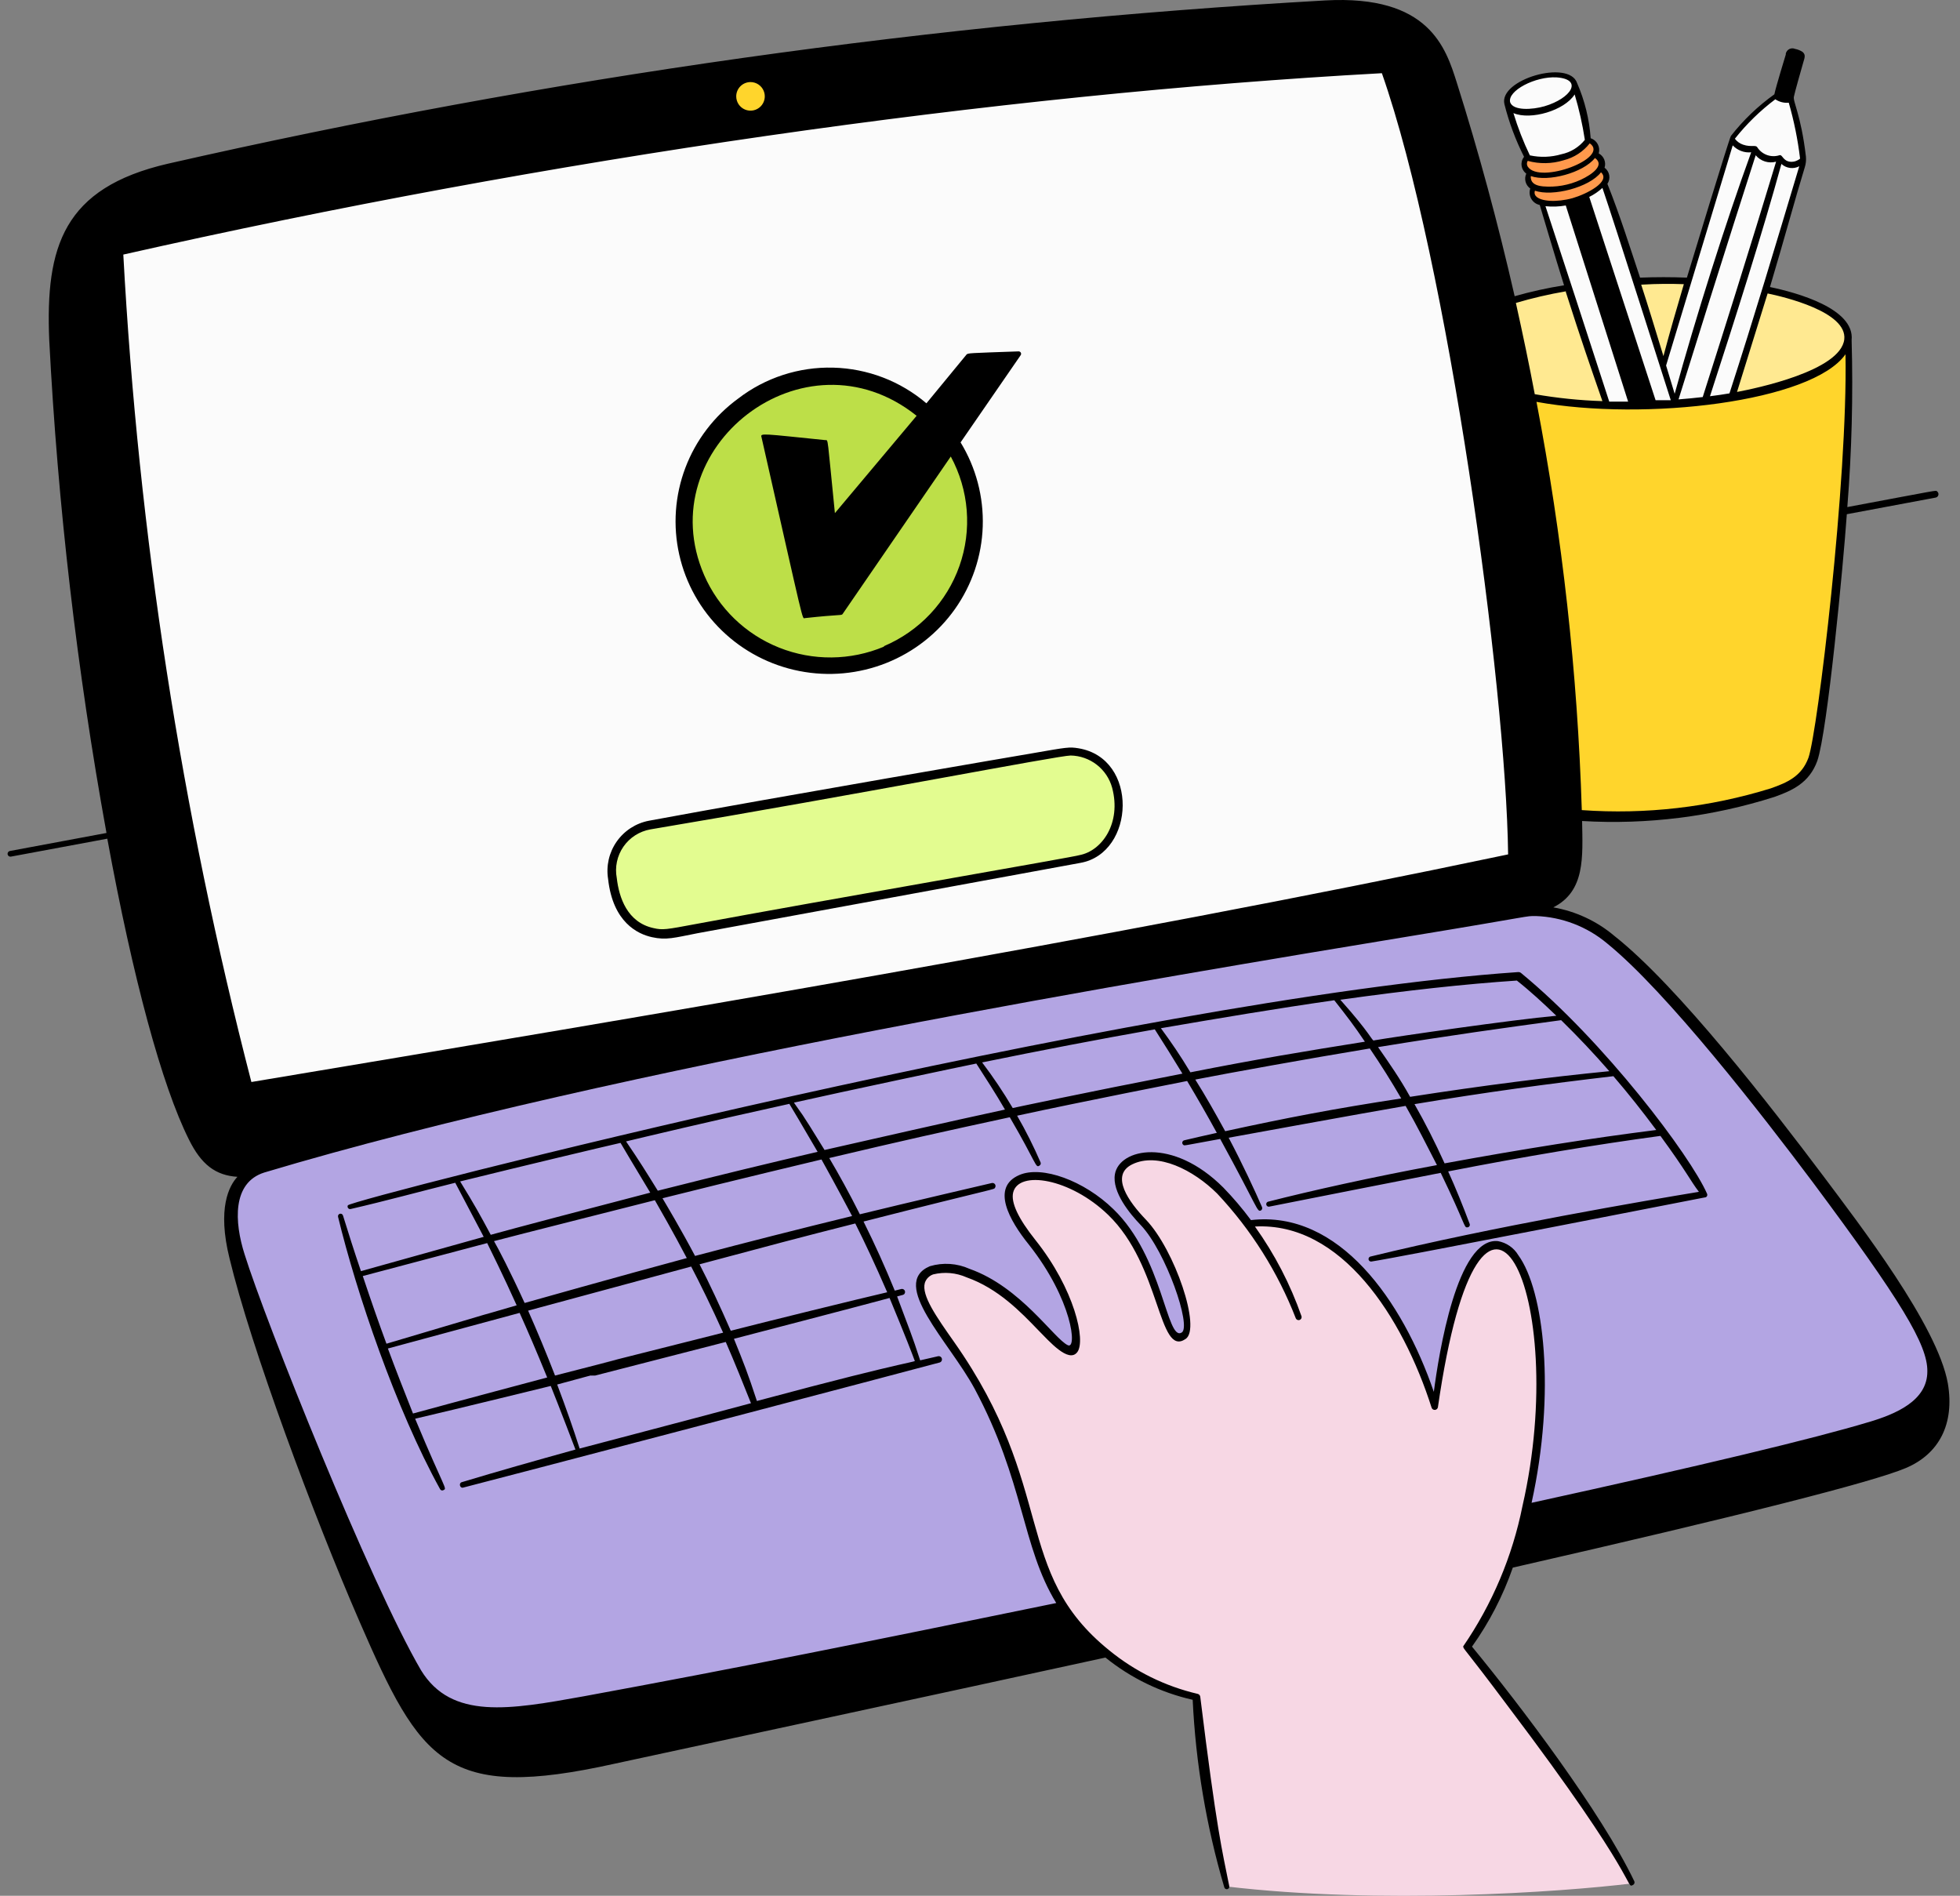
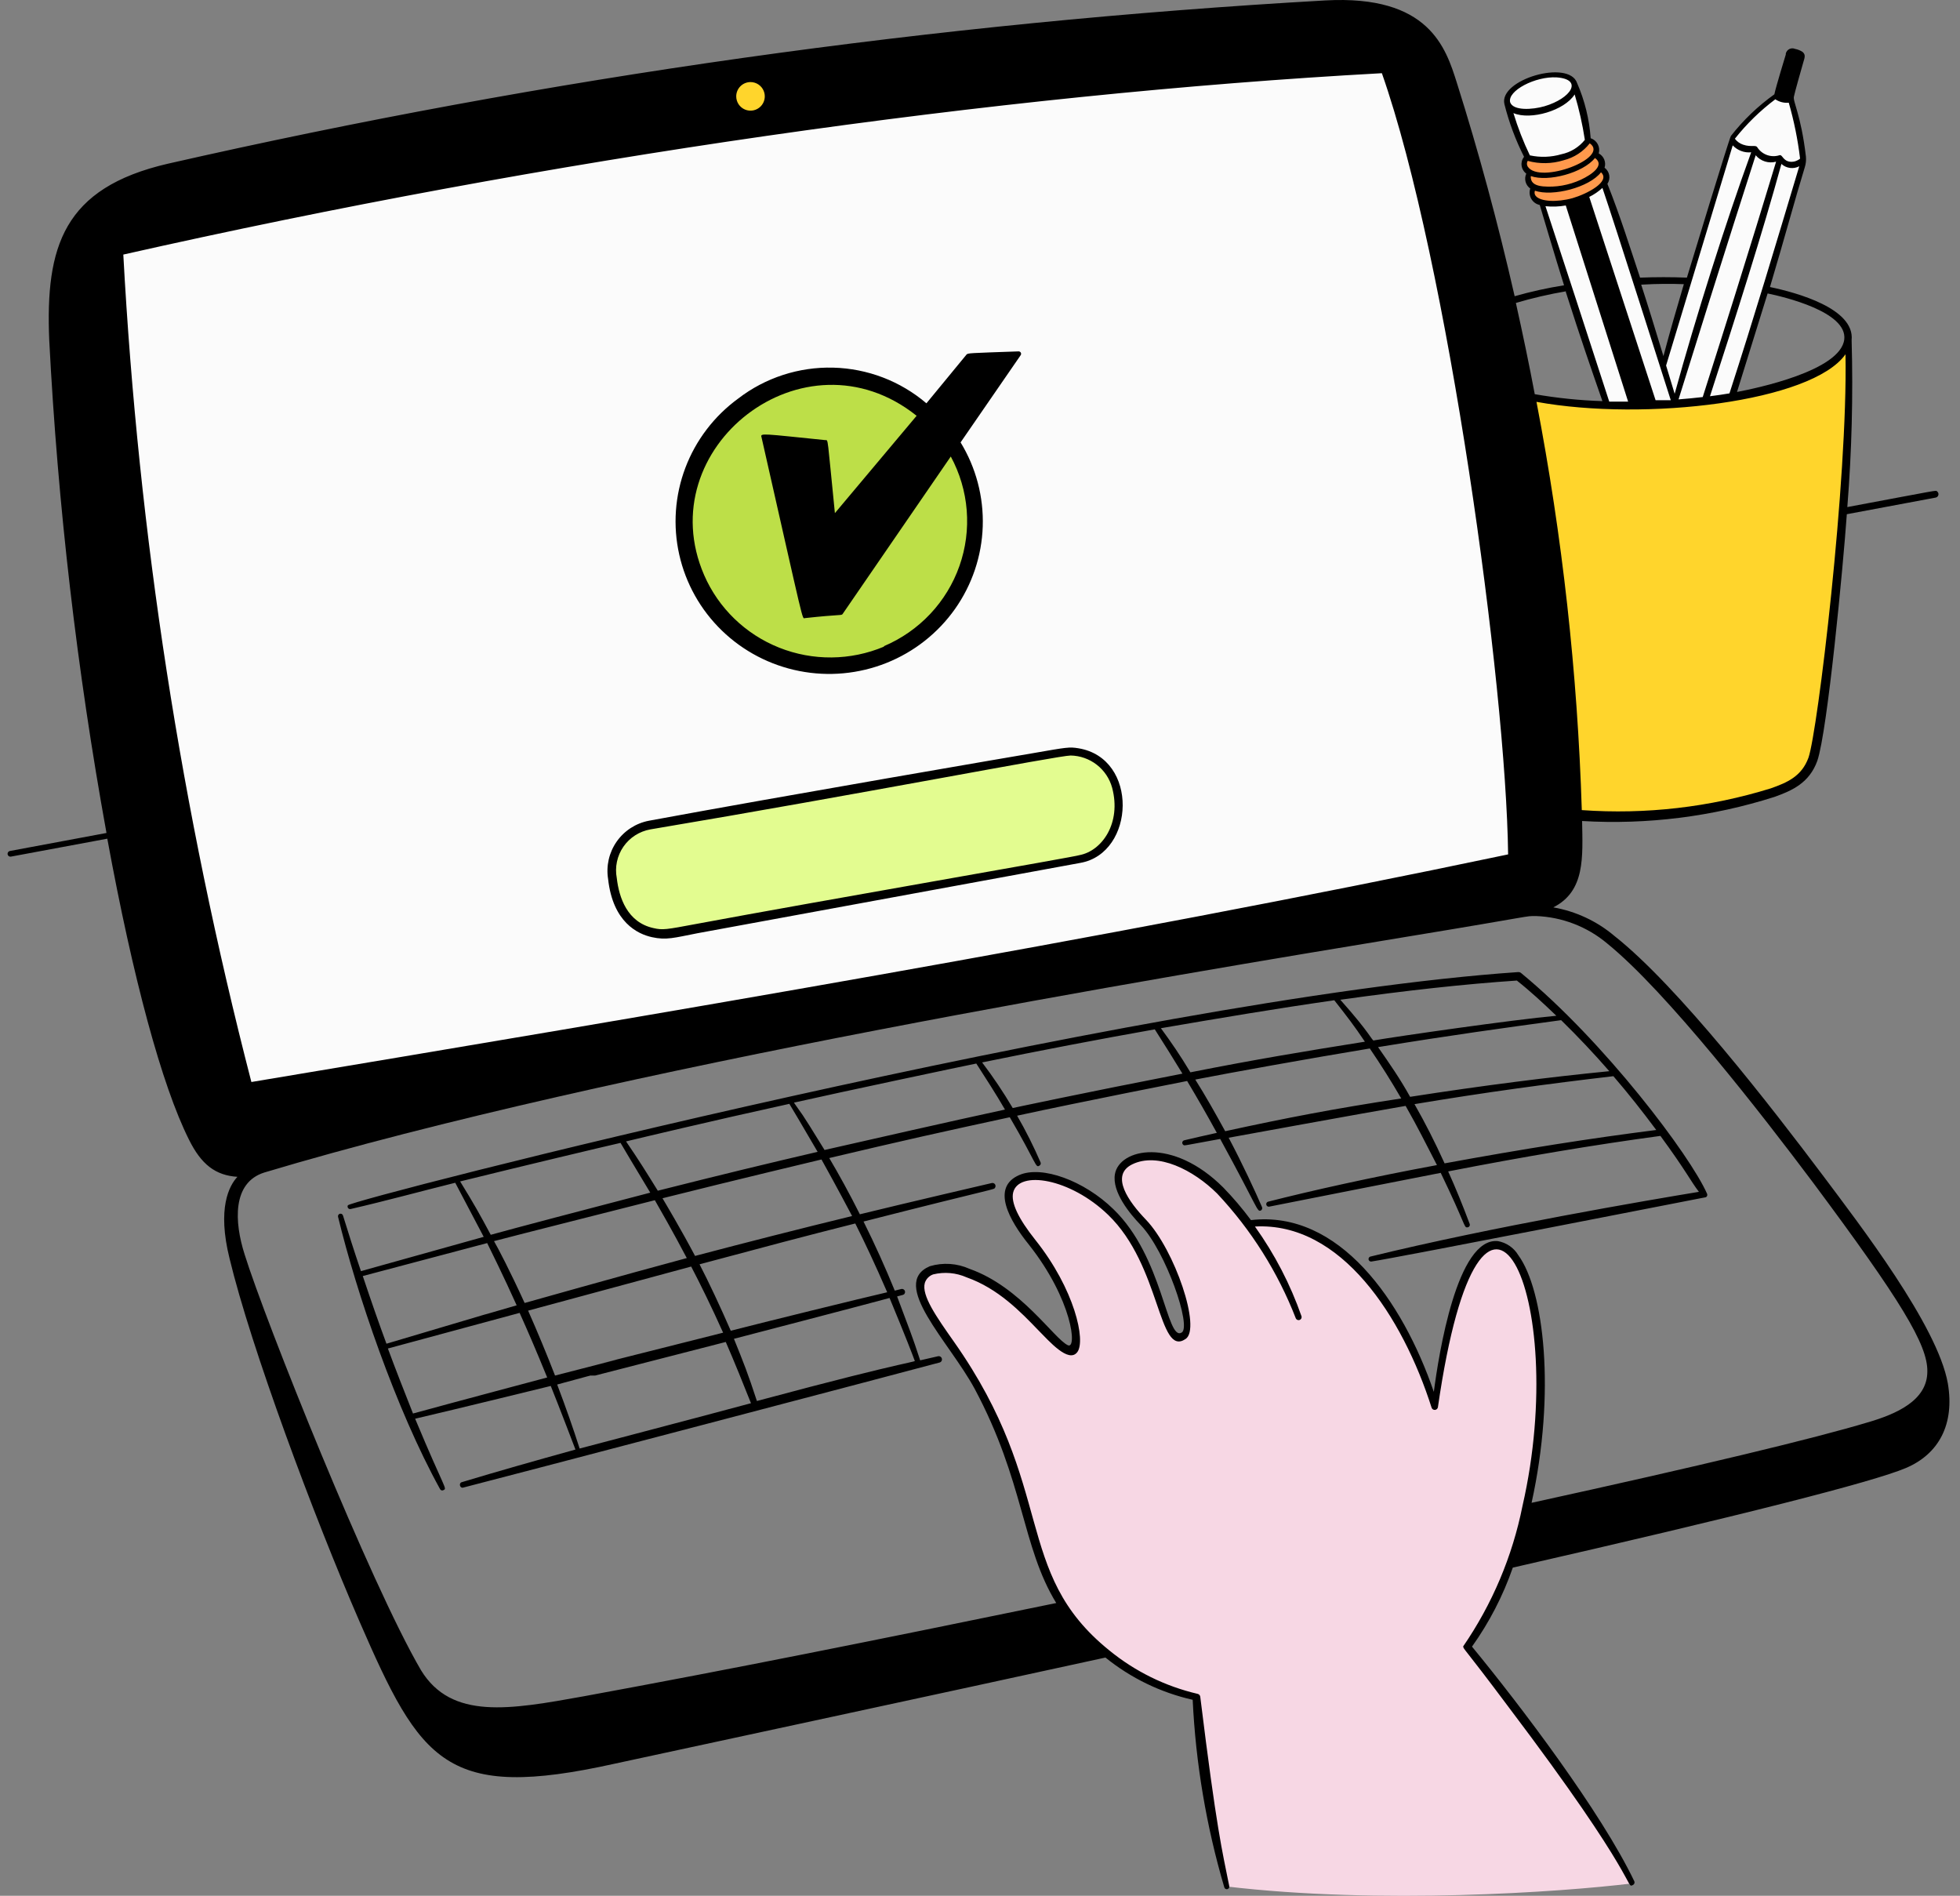
<svg xmlns="http://www.w3.org/2000/svg" width="152" height="147" viewBox="0 0 152 147" fill="none">
  <rect x="0" y="0" width="152" height="147" fill="#808080" stroke="none" />
-   <path d="M118.713 22.777L116.703 23.447L118.713 30.816L120.946 31.262L123.849 31.486H127.199L132.335 31.262L135.684 30.592L139.927 29.253L142.383 27.913L143.277 26.796L143.053 25.456L142.607 24.563L140.82 23.447L138.141 22.777L133.898 21.884L129.432 21.66L125.859 21.884L121.616 22.33L118.713 22.777Z" fill="#FFE991" />
  <path d="M134.344 10.945L128.984 28.139L129.878 31.266L134.12 31.042L139.926 12.731L139.256 9.158L138.81 7.595L138.14 7.148L134.567 10.275L134.344 10.945Z" fill="#FBFBFB" />
  <path d="M121.835 22.776L124.738 31.485H127.417H129.204L129.874 31.262L124.514 14.737V14.29V13.62L124.291 13.174L124.068 12.504L123.844 12.057V11.611L123.621 11.164L123.174 10.941L122.505 7.814L122.058 6.475L121.611 6.028L120.495 5.805L118.932 6.028L117.592 6.698L116.922 7.368V8.484L118.485 12.281L118.262 12.727L118.708 13.397L118.485 14.29L118.932 14.514L118.708 14.96L119.155 15.63L119.602 15.854L121.835 22.776Z" fill="#FBFBFB" />
  <path d="M118.266 12.728L118.489 12.281L119.382 12.505H120.275L121.169 12.281L121.839 12.058L122.732 11.388L123.178 10.941L123.625 11.165L123.848 11.611V12.058L124.295 12.505L124.072 12.951L124.518 13.398V13.844L124.295 14.291L123.402 14.961L121.615 15.631L120.275 15.854L119.605 15.631L119.159 15.408C119.084 15.333 118.936 15.14 118.936 14.961V14.738V14.514L118.489 14.068V13.621L118.712 13.398L118.266 12.951V12.728Z" fill="#FF994C" />
  <path d="M122.282 63.419L118.039 30.816L120.942 31.04L124.738 31.486L130.768 31.263L135.234 30.593L138.583 29.7L141.486 28.583L142.826 27.467L143.273 26.797L143.049 39.302L140.816 57.613L140.37 59.623L139.03 60.739L134.787 62.303L128.534 63.196H123.398L122.282 63.419Z" fill="#FFD52C" />
  <path d="M7.281 32.605V19.207L51.943 8.935L63.778 6.925L100.177 3.129H108.886L114.915 22.333L118.711 52.033L119.828 67.888L103.75 70.791L67.574 78.16C54.846 80.542 29.255 85.35 28.719 85.529C28.183 85.708 21.647 86.199 18.447 86.422C15.767 77.416 10.408 58.956 10.408 57.169C10.408 54.936 8.844 49.8 8.621 48.014C8.442 46.584 7.653 37.146 7.281 32.605Z" fill="#FBFBFB" />
  <path d="M48.374 71.014L47.704 69.228C47.556 68.781 47.258 67.843 47.258 67.664C47.258 67.441 47.481 66.771 47.481 66.547C47.481 66.369 47.63 65.878 47.704 65.654L48.598 64.761L49.491 64.314L50.831 63.868L74.948 59.625L82.54 58.285H83.88L85.443 59.178L86.783 60.878V62.975L86.113 64.985L84.773 66.325L75.841 68.111L53.064 72.354H50.384L48.374 71.014Z" fill="#E3FC90" />
  <path d="M58.194 9.378L56.631 8.485C56.408 7.964 55.961 6.877 55.961 6.699C55.961 6.475 56.854 5.582 57.301 5.582H59.757C60.204 5.582 60.874 6.475 60.874 6.922C60.874 7.368 60.204 8.932 60.204 9.155C60.204 9.334 58.864 9.378 58.194 9.378Z" fill="#FFD52C" />
  <path d="M53.644 36.889L54.707 34.771L55.416 33.359L57.188 31.947L58.96 30.888L60.733 29.829L62.859 29.477H65.695L69.594 30.535L71.366 31.947L73.493 34.065L74.556 36.536L75.62 40.419L75.265 43.595L73.847 46.772L71.721 48.89L69.24 50.655L65.341 51.361H61.087L57.897 49.596L55.416 47.125L53.289 43.242V40.066L53.644 36.889Z" fill="#BDDF48" />
-   <path d="M18.893 91.555L19.563 89.545L79.856 76.816L117.595 70.117L120.721 70.787L123.624 71.904L128.76 76.37L142.829 93.788L149.304 103.39L150.198 107.186V110.089L141.489 113.215L78.07 127.06C72.412 128.326 60.964 130.901 60.428 131.08C59.758 131.303 52.613 133.76 51.719 133.983C51.005 134.162 41.894 134.355 37.428 134.43L32.292 131.973L24.253 113.885L18.223 96.691L18 93.788L18.893 91.555Z" fill="#B3A5E3" />
  <path d="M92.812 131.751L95.046 146.266C107.015 147.695 121.024 146.713 126.532 146.043L124.075 141.8L122.736 139.79L120.949 137.111L117.823 132.868L115.366 129.741L113.803 127.508L116.93 121.926L118.493 116.79L119.386 112.1V107.634L119.163 102.945L118.493 99.372L117.823 98.032L117.376 97.362L116.93 96.915L116.483 96.469H115.813L115.143 96.915L114.25 97.809L113.133 100.042L112.24 103.168L111.794 106.294L111.347 108.527L109.114 103.615L107.551 101.158L105.541 98.478L104.424 97.362L102.415 96.022L100.405 95.129L98.395 94.906H96.832L95.939 93.789L93.929 91.779L92.366 90.663L91.249 89.993L90.356 89.769H89.463H88.123L87.007 90.439L86.783 91.109V91.779L87.453 93.119L89.016 94.906L90.356 97.139L91.696 100.935L92.142 102.945L91.919 103.615H91.249L90.579 102.721L89.909 100.935L89.24 99.148L88.123 96.692L87.007 94.906L84.997 92.896L82.764 91.779L81.201 91.333H79.861H79.191L78.297 92.003L78.074 92.449L78.297 93.566L78.967 94.682L80.307 96.469L81.647 98.478L82.764 100.712C82.912 101.307 83.21 102.543 83.21 102.721C83.21 102.9 83.359 103.689 83.434 104.061L83.21 104.731L82.764 104.508L81.87 104.061L80.977 102.945L78.744 100.935L76.734 99.595L74.725 98.478H72.938L71.822 98.702L71.375 99.372L71.598 100.712L73.162 103.391L74.948 106.071L77.181 110.09L79.414 117.013L80.531 120.586L82.317 124.382L84.773 127.732L87.453 129.518L90.356 130.858L92.812 131.751Z" fill="#F7D7E4" />
  <path d="M74.95 27.498L71.845 31.272C69.826 29.55 67.271 28.573 64.61 28.507C61.949 28.44 59.347 29.288 57.244 30.907C55.383 32.266 53.96 34.133 53.148 36.281C52.337 38.429 52.173 40.764 52.676 43.003C53.178 45.242 54.326 47.288 55.979 48.89C57.632 50.493 59.719 51.584 61.986 52.03C64.253 52.477 66.602 52.259 68.746 51.404C70.89 50.549 72.738 49.093 74.064 47.215C75.389 45.336 76.136 43.115 76.212 40.822C76.288 38.53 75.692 36.265 74.494 34.303L79.158 27.535C79.176 27.507 79.187 27.473 79.187 27.439C79.188 27.405 79.18 27.372 79.163 27.342C79.146 27.312 79.121 27.288 79.091 27.271C79.062 27.254 79.028 27.245 78.993 27.246C75.102 27.384 75.064 27.372 74.95 27.498ZM68.55 50.141C65.959 51.23 63.039 51.258 60.427 50.219C57.815 49.18 55.723 47.157 54.608 44.594C50.336 34.744 62.364 25.271 71.085 32.24L64.747 39.788C64.139 33.762 64.24 34.14 64.012 34.127C59.158 33.637 58.942 33.561 59.056 33.901C62.441 48.82 62.187 47.952 62.428 47.927C65.191 47.625 65.254 47.739 65.343 47.613L73.734 35.398C74.433 36.688 74.854 38.11 74.97 39.571C75.086 41.032 74.894 42.501 74.406 43.884C73.919 45.268 73.146 46.535 72.138 47.606C71.129 48.677 69.907 49.527 68.55 50.103V50.141Z" fill="black" />
  <path d="M83.627 58.02C82.938 57.909 82.78 57.933 80.073 58.407C79.496 58.502 60.494 61.755 50.325 63.639C49.313 63.831 48.416 64.412 47.825 65.255C47.233 66.099 46.995 67.14 47.159 68.157C47.531 71.513 49.446 72.423 50.562 72.668C51.678 72.914 52.28 72.716 54.1 72.36L83.785 66.907C88.035 66.155 88.336 58.787 83.627 58.02ZM53.918 71.656C51.678 72.075 51.385 72.13 50.681 71.964C48.639 71.521 48.006 69.59 47.832 68.086C47.752 67.667 47.756 67.236 47.844 66.819C47.932 66.401 48.102 66.006 48.344 65.654C48.587 65.303 48.896 65.004 49.255 64.773C49.614 64.543 50.016 64.385 50.436 64.311C66.778 61.565 82.092 58.582 83.033 58.582C83.766 58.596 84.474 58.846 85.053 59.295C85.632 59.744 86.051 60.368 86.246 61.075C86.982 63.829 85.455 65.981 83.714 66.306C83.73 66.377 63.605 69.851 53.918 71.656ZM92.063 83.819C92.918 85.252 93.575 86.399 94.366 87.84C93.393 88.053 92.585 88.243 91.842 88.417C91.804 88.425 91.769 88.444 91.742 88.472C91.715 88.499 91.697 88.534 91.689 88.572C91.681 88.61 91.685 88.649 91.7 88.685C91.714 88.721 91.739 88.751 91.77 88.773C91.865 88.845 91.668 88.853 94.627 88.314C97.635 93.807 97.476 93.997 97.793 93.854C97.833 93.827 97.862 93.787 97.877 93.741C97.891 93.695 97.889 93.646 97.872 93.601C97.35 92.39 96.368 90.269 95.284 88.219C95.284 88.219 105.936 86.273 109.007 85.75C109.988 87.468 110.59 88.71 111.437 90.34C106.3 91.29 101.647 92.335 98.355 93.174C98.329 93.179 98.305 93.189 98.284 93.204C98.262 93.218 98.244 93.237 98.229 93.258C98.215 93.28 98.205 93.304 98.2 93.33C98.195 93.355 98.195 93.382 98.201 93.407C98.206 93.433 98.216 93.457 98.23 93.478C98.245 93.5 98.264 93.518 98.285 93.533C98.307 93.547 98.331 93.557 98.357 93.562C98.382 93.567 98.409 93.567 98.434 93.561C100.017 93.237 110.724 91.14 111.729 90.942C113.676 94.978 113.526 95.184 113.779 95.168C113.811 95.17 113.844 95.163 113.873 95.15C113.902 95.136 113.928 95.116 113.947 95.09C113.967 95.064 113.98 95.034 113.985 95.002C113.99 94.97 113.987 94.937 113.977 94.907C113.447 93.49 112.893 92.121 112.307 90.831C118.179 89.684 123.711 88.758 128.768 88.077C130.802 90.855 131.079 91.535 131.752 92.414C127.906 93.047 115.671 95.128 106.253 97.439C106.209 97.457 106.173 97.491 106.152 97.533C106.13 97.575 106.125 97.624 106.136 97.67C106.148 97.716 106.175 97.757 106.214 97.784C106.253 97.811 106.301 97.824 106.348 97.819C108.216 97.55 132.369 92.81 132.29 92.833C132.338 92.809 132.374 92.768 132.392 92.718C132.409 92.668 132.407 92.613 132.385 92.564C131.095 89.62 124.416 80.749 117.95 75.438C117.887 75.39 117.807 75.368 117.728 75.375C88.027 77.417 27.216 93.023 26.979 93.459C26.96 93.493 26.951 93.532 26.955 93.571C26.958 93.61 26.973 93.647 26.998 93.678C27.023 93.708 27.056 93.731 27.093 93.743C27.131 93.754 27.171 93.754 27.208 93.743C29.915 93.118 32.605 92.382 35.304 91.71C35.399 91.884 35.826 92.691 37.512 95.904L27.992 98.563C27.453 96.98 27.002 95.556 26.599 94.25C26.584 94.2 26.55 94.157 26.504 94.132C26.458 94.107 26.404 94.101 26.353 94.115C26.303 94.13 26.261 94.164 26.235 94.21C26.21 94.256 26.204 94.31 26.219 94.361C27.628 100.185 30.706 109.279 34.133 115.475C34.158 115.517 34.198 115.549 34.245 115.562C34.292 115.575 34.343 115.57 34.386 115.546C34.695 115.38 34.544 115.641 32.194 110.007C35.423 109.255 42.712 107.466 42.712 107.466C43.313 108.946 44.627 112.397 44.627 112.397C41.461 113.275 38.636 114.074 35.803 114.929C35.557 115.008 35.668 115.412 35.913 115.349C37.211 115.032 71.083 106.137 72.903 105.638C72.958 105.613 73.002 105.57 73.027 105.516C73.053 105.462 73.058 105.401 73.043 105.343C73.028 105.286 72.993 105.235 72.944 105.201C72.896 105.166 72.836 105.15 72.777 105.155L71.36 105.48C70.695 103.43 70.569 103.216 69.572 100.526C70.07 100.391 70.102 100.407 70.157 100.296C70.18 100.256 70.191 100.21 70.188 100.164C70.185 100.118 70.168 100.074 70.141 100.037C70.113 100 70.075 99.972 70.032 99.956C69.988 99.94 69.941 99.937 69.896 99.948L69.39 100.075C68.654 98.27 67.862 96.513 66.968 94.717C77.557 92.018 77.058 92.271 77.169 92.089C77.195 92.049 77.207 92.002 77.205 91.954C77.204 91.907 77.188 91.861 77.16 91.823C77.132 91.784 77.092 91.755 77.047 91.739C77.003 91.723 76.954 91.721 76.908 91.733C76.908 91.733 70.403 93.245 66.683 94.155C65.892 92.572 65.045 91.037 64.309 89.794C70.157 88.409 72.832 87.816 78.309 86.629C80.43 90.261 80.295 90.586 80.612 90.38C80.653 90.356 80.685 90.319 80.701 90.274C80.717 90.228 80.716 90.179 80.699 90.135C80.162 88.892 79.554 87.682 78.879 86.51C83.785 85.442 92.063 83.819 92.063 83.819ZM50.784 93.063C51.124 93.656 52.177 95.484 53.261 97.55C48.164 98.919 40.686 101.032 40.686 101.032C39.546 98.539 38.636 96.798 38.311 96.236C40.037 95.777 48.172 93.728 50.784 93.063ZM53.902 97.384C52.762 95.231 51.678 93.427 51.377 92.912C56.917 91.52 63.707 89.905 63.707 89.905C63.937 90.309 65.021 92.279 66.082 94.29C62.022 95.279 57.827 96.347 53.902 97.384ZM51.013 92.327C50.095 90.847 49.613 90.063 48.552 88.504C49.573 88.259 55.152 86.922 61.215 85.592C61.594 86.233 62.006 86.898 63.407 89.312C59.64 90.19 56.086 91.045 51.013 92.327ZM53.601 98.207C54.25 99.442 55.231 101.436 56.078 103.335C35.66 108.487 56.308 103.272 43.044 106.659C42.387 104.965 41.667 103.232 40.955 101.626L53.601 98.207ZM56.672 103.185C55.88 101.365 54.97 99.418 54.25 98.033C59.276 96.687 62.457 95.841 66.327 94.867C67.118 96.45 67.831 97.962 68.804 100.201C66.651 100.7 59.252 102.52 56.672 103.185ZM63.945 89.169C61.84 85.742 62.307 86.589 61.571 85.497C65.069 84.706 74.526 82.703 75.713 82.466C76.433 83.59 77.209 84.777 77.937 86.035C73.497 86.993 67.894 88.275 63.945 89.169ZM48.117 88.607C48.52 89.288 48.908 89.96 50.428 92.477C45.616 93.728 39.728 95.279 38.058 95.746C37.211 94.163 36.808 93.435 35.684 91.607C40.86 90.332 46.772 88.924 48.172 88.607H48.117ZM40.298 101.8C40.971 103.304 41.548 104.633 42.435 106.809C42.435 106.809 35.312 108.701 32.028 109.603C31.292 107.743 30.674 106.168 30.081 104.562L40.298 101.8ZM45.838 106.659C45.846 106.663 45.856 106.665 45.865 106.665C45.875 106.665 45.884 106.663 45.893 106.659H46.154L56.284 104.055C56.973 105.638 57.669 107.371 58.239 108.804C52.58 110.323 46.241 111.969 44.951 112.318C44.445 110.735 43.93 109.263 43.21 107.355C46.178 106.556 45.735 106.659 45.846 106.659H45.838ZM58.698 108.63C57.986 106.453 57.669 105.67 56.917 103.81C56.917 103.81 67.047 101.175 68.986 100.644C70.3 103.81 70.719 104.926 70.917 105.456C71.028 105.686 71.471 105.203 58.706 108.63H58.698ZM109.688 85.616C115.18 84.698 120.095 84.033 125.12 83.447C126.331 84.856 127.328 86.122 128.444 87.618C123.434 88.251 118.203 89.074 112.03 90.206C111.263 88.52 110.519 87.056 109.696 85.616H109.688ZM109.355 85.046C108.564 83.621 107.772 82.49 106.87 81.192C112.6 80.258 116.589 79.712 121.068 79.103C122.365 80.371 123.612 81.691 124.803 83.059C120.071 83.526 115.014 84.168 109.363 85.046H109.355ZM90.021 79.728C94.635 78.936 98.901 78.216 103.475 77.559C104.496 78.857 105.003 79.514 105.849 80.772C101.18 81.516 97.437 82.134 92.316 83.147C91.533 81.841 90.829 80.812 90.029 79.728H90.021ZM106.237 81.311C107.094 82.568 107.904 83.856 108.667 85.173C103.467 85.964 99.74 86.684 95.015 87.713C94.224 86.273 93.504 84.991 92.696 83.709C95.363 83.186 101.37 82.102 106.245 81.295L106.237 81.311ZM106.554 80.685C106.372 80.685 106.356 80.226 103.942 77.52C109.134 76.792 113.613 76.301 117.633 76.032C118.638 76.823 119.643 77.749 120.696 78.762C117.333 79.063 108.366 80.361 106.562 80.669L106.554 80.685ZM91.699 83.249C83.959 84.753 78.538 85.916 78.538 85.916C77.816 84.692 77.023 83.511 76.164 82.379C80.762 81.437 85.146 80.598 89.555 79.815C90.401 81.152 90.908 81.944 91.699 83.249ZM29.97 104.19C29.384 102.607 28.807 100.953 28.134 98.943L37.781 96.387C38.003 96.838 39.055 98.959 40.068 101.214C35.075 102.678 41.564 100.739 29.97 104.19Z" fill="black" />
  <path d="M151.057 107.268C150.266 102.788 144.18 94.906 141.387 91.171C137.43 85.908 130.149 76.482 125.21 72.581C123.853 71.431 122.214 70.663 120.462 70.357C122.939 69.098 122.741 66.479 122.694 63.661C127.736 63.959 132.79 63.326 137.604 61.794C139.004 61.295 140.318 60.702 140.935 58.992C141.727 56.681 142.946 43.813 143.223 39.872L150.116 38.582C150.167 38.572 150.214 38.547 150.252 38.51C150.289 38.473 150.314 38.426 150.325 38.374C150.336 38.323 150.332 38.27 150.313 38.221C150.294 38.172 150.261 38.13 150.219 38.099C150.084 38.012 150.63 37.941 143.262 39.318C143.606 35.011 143.716 30.689 143.595 26.371C143.848 23.925 139.345 22.691 137.263 22.256C138.403 18.441 139.202 15.45 139.962 12.973C140.05 12.699 140.079 12.411 140.049 12.126C139.669 8.881 139.012 7.852 139.123 7.48C139.123 7.393 139.733 5.209 139.851 4.821C139.97 4.433 140.033 4.243 139.796 4.03C139.619 3.912 139.419 3.831 139.21 3.792C139.14 3.761 139.063 3.746 138.986 3.748C138.909 3.75 138.833 3.769 138.764 3.804C138.695 3.839 138.635 3.889 138.588 3.949C138.54 4.01 138.507 4.081 138.49 4.156V4.228C138.49 4.228 137.699 6.807 137.604 7.314C136.331 8.223 135.196 9.311 134.232 10.543C134.082 10.804 131.154 20.427 130.821 21.527C129.611 21.48 128.399 21.48 127.189 21.527C126.397 19.153 125.661 16.779 124.656 14.255C124.788 14.058 124.838 13.818 124.797 13.585C124.755 13.352 124.626 13.144 124.435 13.004C124.501 12.796 124.492 12.571 124.41 12.368C124.328 12.166 124.177 11.999 123.984 11.896C124.051 11.657 124.024 11.401 123.908 11.181C123.791 10.961 123.594 10.795 123.358 10.717C123.253 9.243 122.898 7.798 122.306 6.443C121.681 4.576 116.196 6.166 116.671 8.082C117.025 9.492 117.535 10.859 118.191 12.157C118.115 12.254 118.059 12.364 118.026 12.483C117.994 12.601 117.985 12.725 118.002 12.847C118.018 12.969 118.058 13.086 118.121 13.192C118.183 13.298 118.266 13.39 118.365 13.463C118.273 13.661 118.253 13.886 118.31 14.097C118.366 14.308 118.495 14.492 118.673 14.619C118.629 14.751 118.613 14.89 118.627 15.029C118.641 15.167 118.684 15.301 118.754 15.422C118.824 15.542 118.918 15.646 119.031 15.728C119.144 15.809 119.273 15.865 119.409 15.893C119.409 15.893 120.652 20.087 121.293 22.121C120.001 22.327 118.721 22.61 117.463 22.968C116.181 17.349 114.677 11.785 112.983 6.428C112.121 3.697 110.831 -0.41 102.782 0.033C72.559 1.746 42.532 5.981 13.014 12.695C4.902 14.571 3.517 19.13 3.818 26.363C4.481 39.186 5.964 51.954 8.258 64.588L0.755 65.988C0.7 66.002 0.652 66.035 0.622 66.083C0.591 66.13 0.579 66.188 0.59 66.243C0.6 66.299 0.631 66.348 0.676 66.382C0.722 66.415 0.778 66.43 0.834 66.424L8.321 65.031C10.315 75.889 12.555 84.175 14.652 88.361C15.602 90.284 16.702 91.139 18.411 91.25C17.778 91.93 16.828 93.671 17.802 97.581C19.448 104.434 24.315 117.532 27.884 125.739C32.633 136.652 34.564 139.667 47.669 136.755C49.117 136.439 74.45 130.994 85.728 128.525C87.702 130.121 90.017 131.242 92.494 131.801C92.728 136.73 93.552 141.614 94.947 146.347C94.955 146.372 94.967 146.395 94.983 146.415C94.999 146.436 95.019 146.452 95.042 146.465C95.065 146.477 95.09 146.485 95.116 146.488C95.141 146.491 95.168 146.489 95.193 146.481C95.218 146.474 95.241 146.462 95.261 146.446C95.281 146.429 95.298 146.409 95.311 146.387C95.323 146.364 95.331 146.339 95.334 146.313C95.337 146.287 95.334 146.261 95.327 146.236C94.781 143.49 94.362 141.97 93.08 131.556C93.072 131.504 93.048 131.457 93.013 131.419C92.978 131.381 92.932 131.354 92.882 131.342C90.37 130.756 88.025 129.603 86.028 127.971C78.454 121.861 82.008 115.435 73.975 104.031C72.622 102.108 71.451 100.446 71.72 99.48C71.769 99.327 71.853 99.186 71.966 99.071C72.078 98.956 72.216 98.868 72.369 98.815C73.236 98.603 74.148 98.684 74.965 99.045C77.418 99.915 79.151 101.72 80.552 103.176C81.343 103.967 82.863 105.732 83.543 104.846C84.224 103.96 83.338 99.963 80.291 96.141C78.961 94.471 78.383 93.236 78.573 92.46C79.008 90.719 82.997 91.361 85.933 94.194C90.049 98.151 89.811 105.273 91.94 103.825C93.183 103.034 91.101 96.916 88.877 94.582C87.532 93.189 86.068 91.139 87.801 90.284C89.787 89.311 92.549 90.719 94.393 92.548C97.03 95.355 99.102 98.644 100.495 102.234C100.521 102.285 100.565 102.325 100.619 102.346C100.672 102.367 100.732 102.368 100.786 102.349C100.84 102.33 100.885 102.291 100.913 102.241C100.941 102.191 100.95 102.132 100.938 102.076C100.071 99.591 98.853 97.244 97.322 95.104C104.001 94.74 108.773 102.092 111.028 109.167C111.049 109.217 111.086 109.26 111.132 109.288C111.179 109.316 111.233 109.328 111.288 109.323C111.342 109.317 111.393 109.295 111.433 109.258C111.473 109.222 111.501 109.173 111.511 109.119C114.922 85.504 121.799 100.501 118.072 116.764C117.292 120.668 115.728 124.373 113.474 127.654C113.474 127.876 113.474 127.654 116.932 132.284C127.173 145.825 126.081 146.442 126.627 146.165C126.68 146.142 126.722 146.1 126.744 146.046C126.766 145.993 126.767 145.933 126.746 145.88C124.174 140.506 117.906 132.236 114.155 127.678C115.496 125.797 116.562 123.734 117.32 121.552C135 117.516 145.249 114.912 147.805 113.828C150.361 112.744 151.596 110.433 151.057 107.268ZM140.247 58.755C139.717 60.195 138.609 60.678 137.327 61.129C132.588 62.596 127.618 63.168 122.67 62.815C122.338 52.186 121.163 41.601 119.156 31.159C127.592 32.694 140.524 31.159 143.12 27.471C143.302 37.268 140.951 56.792 140.247 58.755ZM130.172 30.969C133.639 19.826 136.155 12.039 136.155 12.039C136.344 12.265 136.593 12.432 136.874 12.52C137.154 12.609 137.454 12.614 137.738 12.537C137.342 13.803 135.95 18.56 132.048 30.787C131.336 30.866 130.893 30.913 130.172 30.969ZM143.025 26.315C142.74 28.761 136.14 30.122 134.707 30.391C135.499 27.851 136.29 25.279 137.081 22.754C138.332 23.015 143.27 24.171 143.025 26.315ZM134.122 30.502C133.615 30.589 133.116 30.66 132.61 30.724C134.557 24.733 136.717 17.95 138.15 12.711C138.334 12.88 138.566 12.988 138.814 13.02C139.061 13.053 139.313 13.009 139.535 12.893C137.659 19.145 136.084 24.44 134.122 30.502ZM137.683 7.702C137.988 7.906 138.354 7.999 138.72 7.963C139.129 9.382 139.423 10.833 139.598 12.3C139.395 12.471 139.135 12.559 138.87 12.545C138.245 12.498 138.245 11.952 137.991 12.039C137.681 12.137 137.347 12.132 137.04 12.023C136.733 11.915 136.469 11.709 136.29 11.437C136.163 11.2 135.815 11.437 135.174 11.216C134.922 11.13 134.701 10.97 134.541 10.757C135.453 9.605 136.509 8.576 137.683 7.694V7.702ZM134.375 11.271C134.556 11.465 134.78 11.614 135.028 11.707C135.276 11.801 135.543 11.836 135.807 11.809C133.86 17.159 131.502 24.598 129.872 30.534L129.207 28.341L134.375 11.271ZM130.584 22.034C130.006 23.997 129.539 25.587 129.001 27.613C128.344 25.453 127.767 23.577 127.276 22.073C128.613 21.994 129.587 22.002 130.584 22.034ZM129.571 31.032H128.392L123.248 15.268C123.62 15.086 123.963 14.851 124.269 14.571C125.171 17.183 129.341 30.344 129.571 31.032ZM117.114 7.931C116.885 7.037 119.069 5.905 120.715 6C122.805 6.143 121.847 7.631 119.773 8.24C118.84 8.509 117.352 8.604 117.114 7.931ZM117.368 8.77C118.705 9.34 121.325 8.572 122.116 7.322C122.462 8.476 122.726 9.653 122.907 10.844C122.448 11.415 121.805 11.809 121.087 11.96C120.292 12.192 119.451 12.222 118.642 12.046C118.134 10.989 117.708 9.893 117.368 8.77ZM118.476 12.917C118.435 12.85 118.414 12.774 118.414 12.695C118.414 12.617 118.435 12.541 118.476 12.474C119.39 12.724 120.356 12.708 121.261 12.426C122.064 12.226 122.777 11.764 123.287 11.113C124.894 12.236 119.401 14.326 118.476 12.917ZM118.721 13.835C118.709 13.775 118.709 13.713 118.721 13.653C120.05 14.128 122.773 13.408 123.691 12.252C124.482 12.806 123.461 13.534 122.591 13.938C121.676 14.36 120.667 14.537 119.663 14.452C119.085 14.397 118.768 14.199 118.721 13.835ZM119.101 15.196C119.053 15.14 119.022 15.072 119.011 14.999C118.999 14.927 119.009 14.852 119.037 14.785C120.399 15.268 123.264 14.531 124.158 13.36C124.949 14.08 123.034 15.054 121.958 15.363C120.723 15.703 119.465 15.632 119.101 15.196ZM119.845 15.988C120.372 16.044 120.905 16.025 121.427 15.932L126.263 31.143H124.799C123.208 26.221 121.071 19.691 119.845 15.964V15.988ZM121.427 22.628C122.599 26.308 123.414 28.642 124.269 31.103C122.509 31.047 120.756 30.867 119.022 30.565C118.594 28.286 118.096 25.912 117.558 23.49C118.834 23.112 120.131 22.811 121.443 22.588L121.427 22.628ZM58.203 6.364C58.422 6.364 58.636 6.429 58.818 6.551C59 6.673 59.142 6.846 59.226 7.048C59.31 7.251 59.332 7.473 59.289 7.688C59.247 7.903 59.141 8.101 58.986 8.256C58.831 8.411 58.634 8.516 58.419 8.559C58.204 8.602 57.981 8.58 57.779 8.496C57.576 8.412 57.403 8.27 57.281 8.088C57.16 7.906 57.095 7.691 57.095 7.472C57.095 7.178 57.211 6.897 57.419 6.689C57.627 6.481 57.909 6.364 58.203 6.364ZM9.563 19.739C42.517 12.3 77.172 7.314 107.166 5.676C112.279 20.245 116.798 53.16 116.956 66.249C85.427 72.881 50.407 78.73 19.495 83.898C14.062 62.894 10.735 41.402 9.563 19.739ZM144.892 110.275C140.746 111.525 131.969 113.638 118.776 116.527C120.66 107.964 119.742 100.058 117.747 97.328C117.578 97.043 117.348 96.797 117.075 96.609C116.802 96.421 116.491 96.293 116.165 96.236C112.999 95.911 111.575 105.012 111.195 107.924C108.773 100.865 103.843 93.814 97.013 94.605C96.357 93.72 95.643 92.88 94.876 92.089C90.919 88.132 86.804 89.065 86.463 91.044C86.226 92.429 87.619 94.115 88.474 95.001C90.413 97.043 92.431 102.867 91.639 103.326C90.46 104.031 90.215 97.486 86.345 93.758C84.073 91.543 80.805 90.355 79.056 91.107C76.832 92.057 78.265 94.621 79.8 96.52C83.163 100.778 83.551 104.648 82.815 104.308C81.747 103.817 79.167 99.789 75.194 98.388C74.223 97.95 73.128 97.877 72.108 98.182C68.942 99.536 73.611 104.031 75.582 107.679C79.444 114.897 79.222 119.898 81.913 124.298C67.557 127.25 56.936 129.387 45.255 131.532C39.534 132.561 35.015 133.376 32.648 129.506C28.691 122.739 20.556 102.369 18.965 97.249C18.174 94.763 17.992 91.709 20.492 90.917C47.669 82.774 90.808 75.651 109.232 72.612C119.212 70.974 118.214 71.029 119.101 71.029C121.133 71.1 123.084 71.849 124.641 73.158C129.254 76.902 136.614 86.375 140.595 91.685C147.425 100.857 149.498 104.276 149.467 106.334C149.475 108.605 147.037 109.642 144.9 110.275H144.892Z" fill="black" />
</svg>